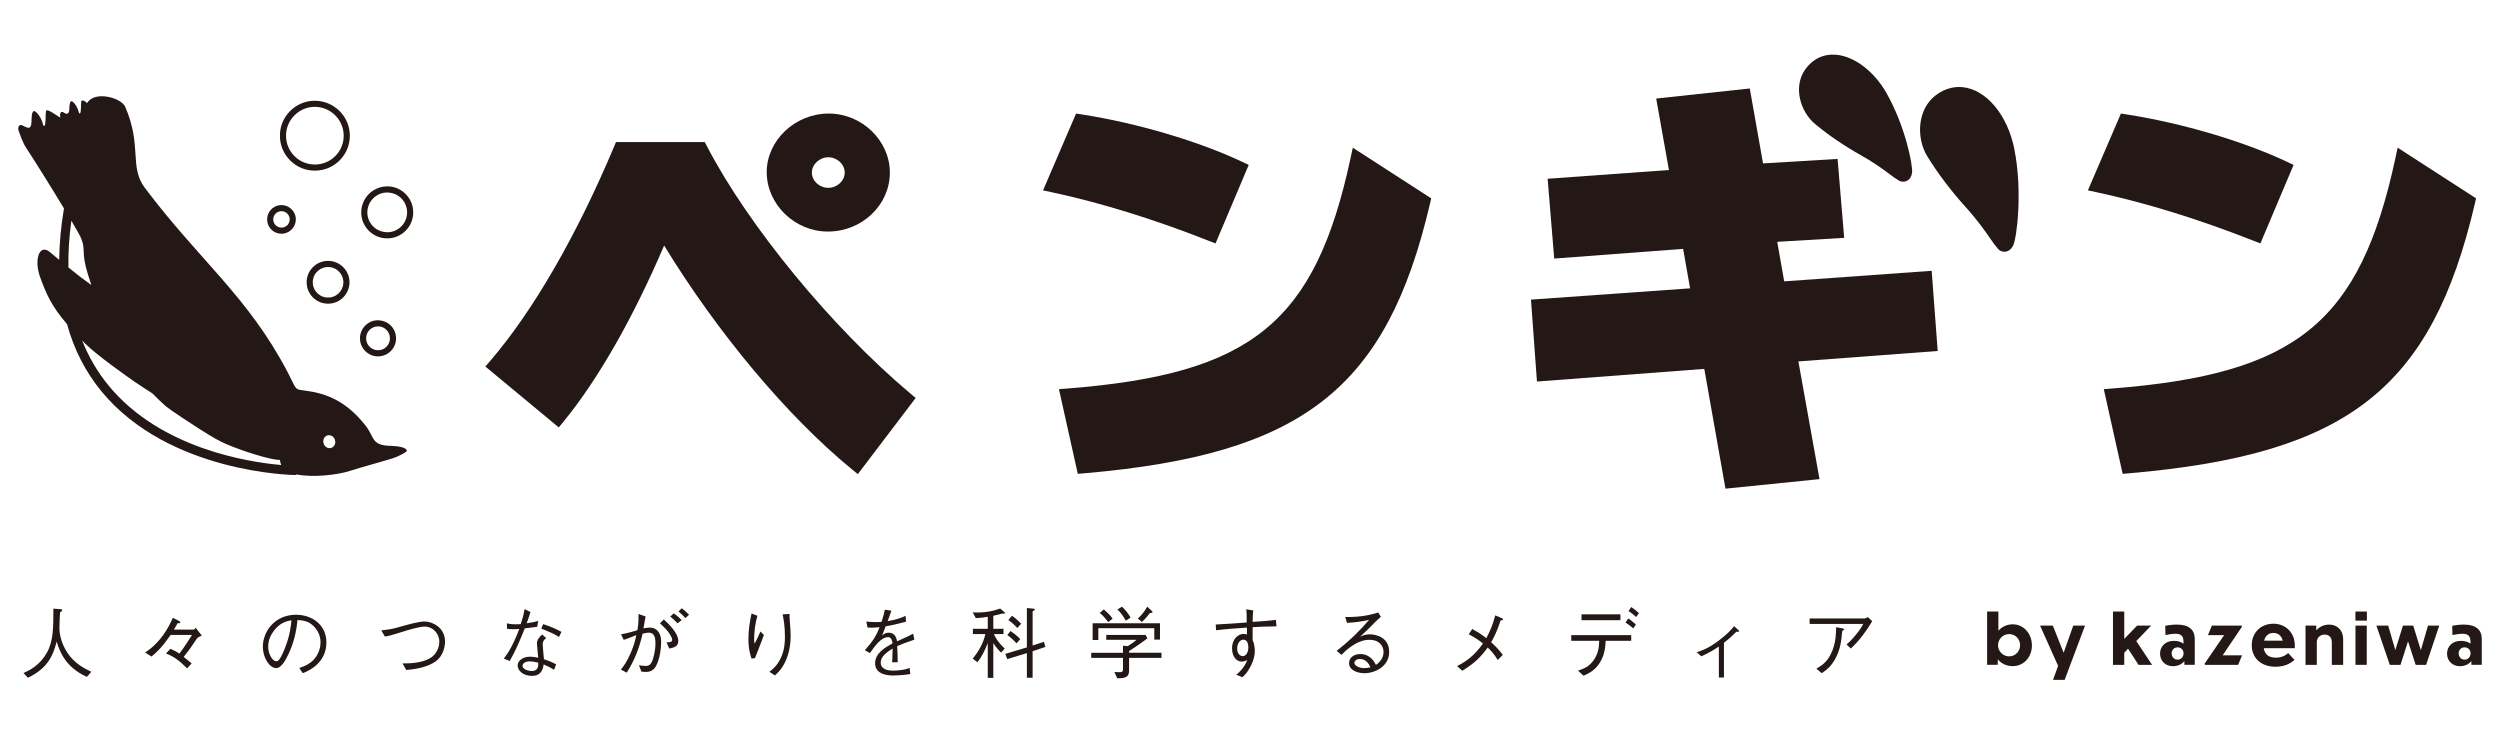
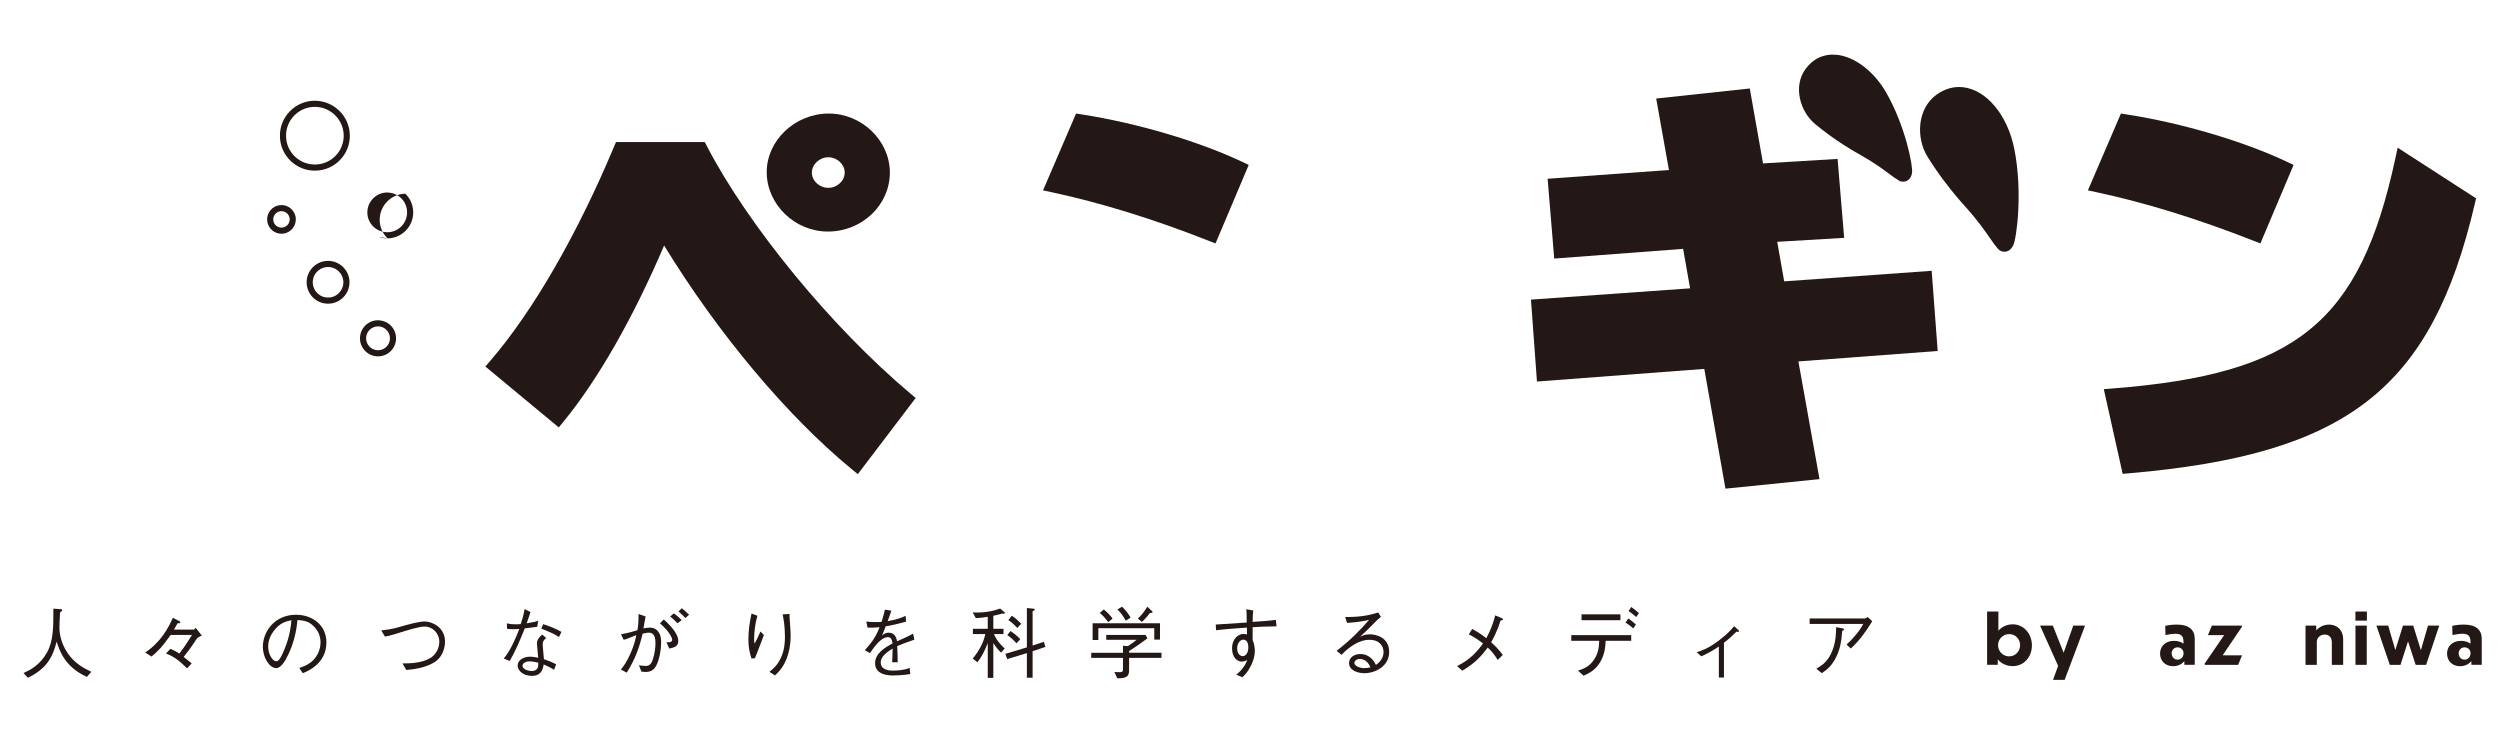
<svg xmlns="http://www.w3.org/2000/svg" version="1.1" id="レイヤー_1" x="0px" y="0px" width="1024.35px" height="300.944px" viewBox="0 0 1024.35 300.944" style="enable-background:new 0 0 1024.35 300.944;" xml:space="preserve">
  <style type="text/css">
	.st0{fill:#231815;}
</style>
  <g>
    <path class="st0" d="M339.201,94.877c14.009,0,25.408-10.845,25.408-24.174c0-13.108-11.473-24.18-25.047-24.18   c-13.77,0-25.408,10.992-25.408,24.005C314.155,83.726,325.628,94.877,339.201,94.877 M339.382,64.446   c3.648,0,6.729,2.867,6.729,6.257c0,3.393-3.081,6.257-6.729,6.257s-6.729-2.864-6.729-6.257   C332.653,67.371,335.796,64.446,339.382,64.446" />
    <path class="st0" d="M289.674,59.943l-0.891-1.724h-36.394l-0.821,1.957c-15.194,36.174-33.154,67.263-50.574,87.538l-2.122,2.472   l30.079,24.94l2.04-2.487c14.03-17.108,28.535-42.547,41.126-72.041c21.99,35.953,50.424,69.906,76.788,91.569l2.57,2.11   l23.715-31.209l-2.328-1.96C340.837,134.171,306.632,92.57,289.674,59.943" />
    <path class="st0" d="M498.046,99.754l13.608-32.183l-2.778-1.311c-17.868-8.419-42.97-15.837-65.514-19.356l-2.453-0.383   L427.375,78l3.804,0.818c20.009,4.306,41.53,10.968,63.965,19.794L498.046,99.754z" />
-     <path class="st0" d="M553.321,65.041c-14.487,67.107-40.449,88.218-115.755,94.123l-3.675,0.288l7.724,34.7l2.79-0.239   c89.385-7.736,123.767-34.572,141.512-110.447l0.511-2.193L554.298,60.52L553.321,65.041z" />
    <polygon class="st0" points="791.487,110.958 731.054,115.279 728.2,99.08 755.632,97.454 752.931,65.115 722.387,66.953    716.953,36.249 678.608,40.375 683.827,69.66 634.126,73.243 636.824,105.941 689.646,101.969 692.495,118.143 627.296,122.764    629.755,156.329 698.314,151.149 706.994,200.226 745.525,196.315 736.873,148.087 793.95,143.814  " />
    <path class="st0" d="M804.047,35.709c-3.688-0.34-7.369,0.741-10.643,3.13c-7.935,5.792-8.324,17.721-3.703,25.231   c4.371,7.093,9.681,14.11,15.788,20.863c4.796,5.295,7.975,9.883,10.079,12.922c1.182,1.706,1.917,2.775,2.6,3.485   c0.613,1.023,1.62,1.697,2.778,1.804c0.949,0.086,2.729-0.141,3.954-2.619c1.421-2.848,3.908-21.868,0.484-39.319   C822.619,47.099,813.841,36.612,804.047,35.709" />
    <path class="st0" d="M743.689,50.793c5.571,4.631,11.908,8.949,18.839,12.83c5.393,3.017,9.268,5.908,11.831,7.816   c1.427,1.069,2.337,1.749,3.121,2.159c0.478,0.401,1.139,0.769,2,0.848c1.268,0.116,3.531-0.527,3.966-3.684   c0.392-2.864-2.729-19.041-10.551-32.749c-5.011-8.775-13.035-14.885-20.444-15.571c-5.17-0.478-9.706,1.654-12.781,5.997   C734.611,35.593,737.662,45.773,743.689,50.793" />
    <path class="st0" d="M926.167,99.754l13.608-32.183l-2.778-1.311c-17.868-8.419-42.97-15.837-65.514-19.356l-2.453-0.383   L855.495,78l3.804,0.818c20.009,4.306,41.53,10.968,63.965,19.794L926.167,99.754z" />
    <path class="st0" d="M982.416,60.519l-0.977,4.521c-14.487,67.107-40.449,88.218-115.755,94.123l-3.675,0.291l7.727,34.697   l2.787-0.239c89.388-7.733,123.77-34.569,141.515-110.447l0.511-2.193L982.416,60.519z" />
-     <path class="st0" d="M160.303,182.695c-8.349-0.159-6.622-3.329-10.533-8.327c-7.709-9.853-15.874-13.142-24.37-14.266   c-5.014-0.662-3.602-0.074-7.507-7.54c-16.275-31.111-36.308-45.953-58.571-75.633c-6.435-8.582-1.047-17.019-8.012-33.169   c-1.583-3.678-12.505-6.796-15.632-1.516c-0.006,0.012-0.009,0.028-0.015,0.04c-0.787-0.94-1.577-1.216-2.122-1.063   c-0.536,0.153-0.217,2.787-0.493,4.579c-0.086,0.554-0.484,1.274-0.784,0.077c-0.447-1.789-1.513-3.504-2.573-4.254   c-1.06-0.753-1.247,1.43-1.265,2.704c-0.031,2.398-0.9,2.75-2.224,1.822c-1.556-1.096-1.792,0.983-1.467,1.847   c0.328,0.861-4.41-3.124-5.614-2.784c-0.646,0.184-0.26,3.375-0.594,5.543c-0.101,0.668-0.588,1.544-0.949,0.092   c-0.539-2.165-1.831-4.242-3.115-5.151c-1.283-0.91-1.51,1.73-1.531,3.274c-0.037,2.903-0.27,4.413-3.393,2.585   c-2-1.173-2.309,0.98-1.914,2.024c0.395,1.044,1.657,4.894,3.219,7.21c2.199,3.25,9.638,15.108,15.372,24.594   c-1.231,7.363-1.89,14.404-1.957,21.102c-1.219-1.02-2.462-2.064-3.752-3.152c-4.465-3.761-6.619,3.207-4.067,10.202   c2.527,6.931,4.57,11.749,11.035,19.298c2.842,10.337,7.54,19.555,14.147,27.574c27.564,33.472,78.644,34.226,79.159,34.229h0.012   c0.306,0,0.582-0.089,0.836-0.217c6.609,1.314,16.511,0.211,21.785-1.479c5.841-1.868,8.919-2.563,17.013-5.004   c3.164-0.949,6.23-2.778,6.257-3.173C166.78,183.354,163.124,182.75,160.303,182.695 M29.244,90.45   c2.073,3.51,3.602,6.217,4.006,7.213c1.979,4.867-0.052,5.488,2.652,14.358c0.527,1.721,1.032,3.295,1.534,4.784   c-3.314-2.374-6.361-4.729-9.402-7.207C27.92,103.518,28.331,97.13,29.244,90.45 M44.523,158.016   c-4.576-5.559-8.187-11.739-10.863-18.502c0.413,0.423,0.809,0.83,1.247,1.268c4.848,4.857,17.494,13.721,20.101,15.537   c3.063,2.135,5.338,3.485,7.442,4.879c1.868,1.926,3.746,3.736,5.608,5.357c1.492,1.292,11.739,8.003,13.96,9.399   c5.583,3.51,7.785,4.741,10.67,5.994c6.214,2.701,17.926,6.517,22.045,6.52c0.055,0.882,0.27,1.544,0.521,2.07   C101.566,189.332,65.717,183.752,44.523,158.016 M137.262,181.92c-0.423,1.366-1.81,2.058-3.106,1.541   c-1.292-0.527-2-2.061-1.583-3.433c0.42-1.366,1.81-2.058,3.103-1.534C136.971,179.014,137.679,180.545,137.262,181.92" />
    <path class="st0" d="M154.891,146.02c0.037,0,0.077-0.003,0.113-0.003c1.975-0.031,3.819-0.827,5.191-2.242   c1.378-1.418,2.116-3.289,2.086-5.265c-0.031-1.975-0.824-3.819-2.239-5.197c-1.418-1.375-3.317-2.055-5.259-2.089   c-1.979,0.028-3.822,0.827-5.2,2.242c-1.375,1.418-2.116,3.286-2.086,5.265C147.562,142.774,150.87,146.02,154.891,146.02    M151.384,135.215c0.91-0.937,2.129-1.464,3.436-1.482c1.32-0.055,2.539,0.469,3.473,1.378c0.934,0.91,1.461,2.132,1.479,3.439   c0.021,1.305-0.466,2.542-1.375,3.479c-0.907,0.934-2.129,1.461-3.433,1.482h-0.074c-2.658,0-4.842-2.147-4.885-4.821   C149.985,137.387,150.475,136.149,151.384,135.215" />
-     <path class="st0" d="M158.639,97.669c0.061,0,0.123,0,0.181-0.003c2.851-0.04,5.513-1.191,7.497-3.237   c1.979-2.043,3.041-4.729,2.992-7.565c-0.04-2.848-1.185-5.507-3.228-7.491c-2.04-1.979-4.72-3.084-7.571-3.008h-0.003   c-5.868,0.101-10.576,4.955-10.496,10.824c0.04,2.839,1.188,5.494,3.231,7.476C153.245,96.606,155.867,97.669,158.639,97.669    M158.55,78.873c2.175,0.021,4.227,0.787,5.785,2.3c1.562,1.516,2.438,3.547,2.469,5.727c0.037,2.168-0.778,4.223-2.288,5.782   c-1.519,1.565-3.553,2.444-5.736,2.478c-2.135-0.012-4.227-0.778-5.792-2.297c-1.562-1.513-2.438-3.544-2.469-5.712   C150.458,82.664,154.06,78.949,158.55,78.873" />
+     <path class="st0" d="M158.639,97.669c0.061,0,0.123,0,0.181-0.003c2.851-0.04,5.513-1.191,7.497-3.237   c1.979-2.043,3.041-4.729,2.992-7.565c-0.04-2.848-1.185-5.507-3.228-7.491h-0.003   c-5.868,0.101-10.576,4.955-10.496,10.824c0.04,2.839,1.188,5.494,3.231,7.476C153.245,96.606,155.867,97.669,158.639,97.669    M158.55,78.873c2.175,0.021,4.227,0.787,5.785,2.3c1.562,1.516,2.438,3.547,2.469,5.727c0.037,2.168-0.778,4.223-2.288,5.782   c-1.519,1.565-3.553,2.444-5.736,2.478c-2.135-0.012-4.227-0.778-5.792-2.297c-1.562-1.513-2.438-3.544-2.469-5.712   C150.458,82.664,154.06,78.949,158.55,78.873" />
    <path class="st0" d="M128.977,69.916c0.083,0,0.165,0,0.248-0.003c3.825-0.049,7.4-1.583,10.067-4.328   c2.668-2.744,4.104-6.361,4.046-10.19c-0.135-7.89-6.622-14.186-14.536-14.119h-0.003c-3.825,0.061-7.403,1.608-10.067,4.355   c-2.665,2.75-4.101,6.37-4.037,10.196c0.052,3.828,1.593,7.399,4.337,10.058C121.718,68.492,125.243,69.916,128.977,69.916    M120.533,47.378c2.199-2.266,5.145-3.544,8.303-3.593c0.055,0,0.104-0.003,0.159-0.003c6.429,0,11.724,5.197,11.834,11.654   c0.049,3.158-1.136,6.138-3.335,8.401c-2.199,2.26-5.145,3.531-8.306,3.571c-3.207,0.024-6.147-1.127-8.41-3.323   c-2.263-2.193-3.531-5.136-3.577-8.294C117.148,52.634,118.334,49.647,120.533,47.378" />
    <path class="st0" d="M133.529,106.936c-2.337,0.239-4.435,1.369-5.914,3.182c-1.482,1.819-2.165,4.113-1.923,6.459   c0.239,2.328,1.372,4.426,3.194,5.899c1.577,1.277,3.51,1.957,5.522,1.957c0.303,0,0.609-0.015,0.916-0.046   c4.811-0.493,8.327-4.808,7.841-9.635C142.643,109.947,138.325,106.434,133.529,106.936 M135.069,121.891   c-1.684,0.172-3.308-0.312-4.606-1.366c-1.299-1.051-2.107-2.545-2.276-4.205c-0.175-1.678,0.312-3.317,1.372-4.619   c1.057-1.296,2.554-2.101,4.227-2.269h0.003c0.217-0.024,0.435-0.034,0.649-0.034c3.155,0,5.883,2.404,6.23,5.617   C141.017,118.455,138.505,121.542,135.069,121.891" />
    <path class="st0" d="M111.62,94.459c1.057,0.854,2.349,1.311,3.697,1.311c0.202,0,0.41-0.009,0.616-0.031   c3.222-0.331,5.577-3.222,5.249-6.456c-0.346-3.219-3.271-5.565-6.453-5.234c-1.565,0.159-2.968,0.916-3.96,2.132   c-0.992,1.219-1.452,2.753-1.289,4.325C109.639,92.067,110.398,93.47,111.62,94.459 M112.714,87.764   c0.567-0.695,1.372-1.127,2.269-1.219h0.006c0.116-0.012,0.233-0.018,0.349-0.018c1.697,0,3.164,1.292,3.348,3.02   c0.187,1.85-1.161,3.507-3.011,3.697c-0.894,0.095-1.776-0.168-2.478-0.735c-0.695-0.564-1.13-1.366-1.222-2.257   C111.884,89.344,112.144,88.462,112.714,87.764" />
    <path class="st0" d="M824.72,272.942c-2.603,0-4.729-1.066-6.156-2.799v2.266h-4.367v-21.834h4.619v7.865   c1.4-1.623,3.498-2.631,5.905-2.631c4.45,0,7.837,3.835,7.837,8.652C832.557,269.276,829.17,272.942,824.72,272.942    M823.238,268.939c2.576,0,4.478-2.101,4.478-4.591c0-2.493-1.902-4.533-4.478-4.533c-2.576,0-4.563,2.07-4.563,4.56   C818.674,266.838,820.662,268.939,823.238,268.939" />
    <polygon class="st0" points="845.972,278.568 841.212,278.568 843.286,272.829 835.892,256.342 841.13,256.342 845.552,267.457    849.5,256.342 854.315,256.342  " />
-     <polygon class="st0" points="871.928,265.776 870.391,267.485 870.391,272.41 865.769,272.41 865.769,250.576 870.391,250.576    870.391,261.773 875.652,256.34 881.392,256.34 875.315,262.667 881.784,272.41 876.24,272.41  " />
    <path class="st0" d="M895.023,270.926c-1.008,1.149-2.545,2.043-4.674,2.043c-3.133,0-5.292-2.184-5.292-5.179   c0-2.882,2.132-5.207,5.684-5.207c1.654,0,2.968,0.447,3.92,1.149v-0.757c0-2.603-1.176-3.302-3.415-3.302   c-1.008,0-2.043,0.165-3.975,0.533l-0.083-3.779c1.957-0.392,3.133-0.505,4.897-0.505c4.815,0,7.194,2.184,7.194,5.822v10.664   h-4.257V270.926z M894.689,267.68c0-1.317-0.953-2.435-2.435-2.435c-1.482,0-2.438,1.118-2.438,2.435   c0,1.427,0.956,2.603,2.438,2.603C893.682,270.283,894.689,269.134,894.689,267.68" />
    <polygon class="st0" points="917.061,272.41 903.484,272.41 903.261,272.018 911.322,260.233 904.688,260.233 906.284,256.34    918.461,256.34 918.657,256.735 910.706,268.517 918.657,268.517  " />
-     <path class="st0" d="M932.404,273.193c-6.104,0-9.77-3.721-9.77-8.818c0-5.124,3.666-8.818,8.931-8.818   c4.952,0,8.704,3.724,8.704,8.845v1.204h-12.71c0.392,2.521,2.073,3.865,4.9,3.865c2.297,0,3.862-0.784,5.096-1.877l2.6,2.772   C938.395,271.962,935.932,273.193,932.404,273.193 M927.7,262.501h7.614c-0.502-1.988-1.816-3.164-3.807-3.164   C929.55,259.337,928.205,260.513,927.7,262.501" />
    <path class="st0" d="M949.288,272.41h-4.622v-16.07h4.398v1.963c0.977-1.176,2.799-2.38,5.262-2.38c3.305,0,5.764,2.266,5.764,5.96   v10.527h-4.643v-9.124c0-2.38-1.348-3.277-3.026-3.277c-1.455,0-3.133,1.118-3.133,2.995V272.41z" />
    <path class="st0" d="M969.81,254.299h-4.701v-3.724h4.701V254.299z M969.752,272.409h-4.619v-16.07h4.619V272.409z" />
    <polygon class="st0" points="986.663,262.78 983.582,272.41 979.19,272.41 973.705,256.34 978.547,256.34 981.456,266.364    984.59,256.34 988.789,256.34 991.928,266.419 994.838,256.34 999.456,256.34 994.081,272.41 989.796,272.41  " />
    <path class="st0" d="M1012.617,270.926c-1.008,1.149-2.545,2.043-4.674,2.043c-3.133,0-5.292-2.184-5.292-5.179   c0-2.882,2.132-5.207,5.684-5.207c1.654,0,2.968,0.447,3.92,1.149v-0.757c0-2.603-1.176-3.302-3.415-3.302   c-1.008,0-2.043,0.165-3.975,0.533l-0.083-3.779c1.957-0.392,3.133-0.505,4.897-0.505c4.815,0,7.194,2.184,7.194,5.822v10.664   h-4.257V270.926z M1012.283,267.68c0-1.317-0.953-2.435-2.435-2.435c-1.482,0-2.438,1.118-2.438,2.435   c0,1.427,0.956,2.603,2.438,2.603C1011.276,270.283,1012.283,269.134,1012.283,267.68" />
    <path class="st0" d="M35.595,277.345c-9.105-4.073-11.286-10.964-12.376-14.459c-1.571,6.187-3.975,11.059-11.764,14.811   l-1.828-1.923c2.597-1.185,6.668-3.142,9.617-8.398c2.631-4.683,2.631-10.358,2.631-17.987l2.756,0.193   c0.545,0.031,0.867,0.095,0.867,0.386c0,0.322-0.322,0.545-0.897,0.962c-0.098,0.894-0.257,5.354-0.257,6.315   c0,1.89,0.447,6.092,3.43,10.45c2.885,4.199,6.732,6.19,9.651,7.565L35.595,277.345z" />
    <path class="st0" d="M73.268,254.391c0.319,0.159,0.609,0.319,0.609,0.674c0,0.254-0.227,0.288-0.515,0.288h-0.606   c-0.257,0.481-0.931,1.73-1.507,2.628h8.269l0.674-0.738l2.502,3.176c-1.412,0.64-1.733,0.769-2.374,1.73   c-2.374,3.623-3.528,5.13-5.066,7.02c2.309,1.798,2.533,2.021,3.271,2.661l-1.862,2.021c-3.363-3.305-5.289-4.778-8.655-6.092   l1.828-1.923c0.833,0.352,2.756,1.314,3.654,1.954c1.923-2.469,3.207-4.487,5.194-7.629h-8.75c-3.85,5.452-5.675,7.02-7.856,8.848   l-2.597-1.666c6.475-4.233,9.553-10.196,11.35-14.205L73.268,254.391z" />
    <path class="st0" d="M122.645,273.69c1.219-0.417,3.109-1.026,4.903-2.469c2.181-1.73,3.786-4.808,3.786-7.984   c0-4.934-3.593-7.596-5.066-8.303c-1.185-0.542-2.756-0.833-4.392-0.864c-0.417,4.839-1.605,9.617-3.718,14.042   c-1.348,2.851-3.078,5.642-4.971,5.642c-2.692,0-5.482-4.138-5.482-8.784c0-6.156,4.839-13.081,13.562-13.081   c6.732,0,12.471,4.233,12.471,11.347c0,8.72-7.758,11.831-9.681,12.6L122.645,273.69z M112.097,258.622   c-1.026,1.409-2.211,3.495-2.211,6.285c0,3.43,1.957,6.027,3.237,6.027c0.674,0,1.443,0,3.525-5.13   c2.214-5.418,2.597-9.715,2.759-11.669C117.132,254.551,114.535,255.289,112.097,258.622" />
    <path class="st0" d="M156.216,258.302c1.828-0.159,4.423-0.576,6.187-1.06c5.289-1.504,9.17-2.594,11.608-2.594   c3.011,0,8.334,2.371,8.334,8.239c0,2.79-1.219,6.153-3.593,7.92c-3.908,2.946-9.648,3.461-12.275,3.715l-1.574-2.692   c2.854,0,7.825-0.095,11.255-2.113c3.684-2.181,3.847-6.03,3.847-6.735c0-3.495-2.756-6.251-5.963-6.251   c-2.211,0-6.285,1.219-12.085,3.044c-2.309,0.707-2.756,0.802-4.233,1.06L156.216,258.302z" />
    <path class="st0" d="M217.358,250.8c-0.867,2.692-0.965,2.949-1.571,4.585c3.139-0.481,3.942-0.738,4.744-0.992l-0.417,2.435   c-1.026,0.159-3.4,0.447-5.096,0.64c-1.798,4.585-3.721,9.105-6.156,13.369l-2.438-0.995c1.314-1.697,3.366-4.358,6.349-12.116   c-0.355,0-1.988,0.095-2.309,0.095c-1.443,0-2.181-0.095-2.692-0.159l-0.098-2.276c0.836,0.224,1.73,0.417,3.911,0.417   c0.802,0,1.124,0,1.764-0.064c0.481-1.443,1.185-3.589,1.605-6.19L217.358,250.8z M223.802,261.412   c-1.026,0.864-1.443,1.378-1.443,2.628c0,0.511,0.19,2.435,0.511,6.058c2.661,0.897,3.752,1.446,5.001,2.086l-0.833,2.245   c-1.541-0.931-2.438-1.348-4.263-2.181c-0.291,1.73-0.836,4.68-4.842,4.68c-3.623,0-5.834-2.181-5.834-4.233   c0-2.242,2.499-3.623,5.096-3.623c1.124,0,2.374,0.257,3.335,0.42c-0.064-0.9-0.515-5.069-0.515-5.709   c0-1.666,0.802-2.563,2.116-3.782L223.802,261.412z M217.003,270.995c-1.73,0-2.916,0.836-2.916,1.764   c0,1.476,2.306,2.181,3.877,2.181c1.317,0,2.567-0.738,2.567-2.435v-0.995C219.6,271.317,218.286,270.995,217.003,270.995    M222.55,255.737c2.309,0.704,5.292,1.893,7.504,3.173l-0.995,2.086c-2.371-1.443-3.688-1.991-7.277-3.43L222.55,255.737z" />
    <path class="st0" d="M254.453,259.905c3.207-0.609,5.066-1.185,6.701-1.669c0.288-1.568,0.481-2.787,0.481-6.667l2.916,1.057   c-0.319,1.381-0.481,2.374-0.897,4.842c0.704-0.129,1.73-0.322,2.661-0.322c1.859,0,4.585,1.155,4.585,5.963   c0,2.726-0.64,7.118-2.086,9.749c-1.216,2.276-3.139,2.469-4.263,2.469c-0.352,0-0.735-0.034-1.73-0.129l-1.026-2.597   c1.314,0.159,2.021,0.257,2.661,0.257c0.802,0,2.018,0,2.854-2.181c0.288-0.772,1.25-3.718,1.25-7.053   c0-1.795-0.193-4.392-2.692-4.392c-0.833,0-2.021,0.288-2.567,0.417c-1.378,5.865-3.207,10.772-6.508,15.966l-2.404-1.283   c1.219-1.507,2.438-3.044,4.104-6.955c1.537-3.593,1.923-5.611,2.211-7.151c-0.481,0.193-2.597,1.026-3.044,1.219   c-1.155,0.45-1.507,0.579-2.116,0.704L254.453,259.905z M271.99,253.813c1.73,1.605,5.929,5.449,5.929,8.848   c0,2.309-1.89,2.692-3.688,3.078l-1.155-2.567c0.9,0.034,2.343,0.064,2.343-0.992c0-0.511-0.227-1.09-0.802-2.052   c-0.928-1.602-2.276-2.949-4.199-4.744L271.99,253.813z M277.601,255.385c-0.833-0.867-1.988-2.018-3.014-2.759l1.504-1.311   c1.09,0.799,2.086,1.602,3.24,2.756L277.601,255.385z M279.331,249.229c0.833,0.609,1.988,1.571,3.014,2.661l-1.507,1.348   c-0.931-0.962-1.954-1.957-2.821-2.695L279.331,249.229z" />
    <path class="st0" d="M310.338,252.307c-0.931,3.237-1.348,6.573-1.348,9.938c0,0.674,0.064,0.897,0.257,1.409   c0.833-1.507,1.571-3.142,2.34-4.903l1.409,1.409c-0.674,1.957-0.992,2.726-3.654,9.522l-1.412,0.159   c-0.928-2.658-1.28-5.096-1.28-7.883c0-3.562,0.511-7.087,1.28-10.582L310.338,252.307z M323.544,251.569   c-0.064,0.769-0.064,1.121,0.034,2.211c0.319,4.521,0.383,5.194,0.383,6.701c0,5.13-1.25,9.136-2.916,12.021   c-1.06,1.859-1.988,2.79-3.528,4.266l-2.242-1.51c1.345-1.057,3.078-2.401,4.615-5.577c1.541-3.207,1.73-6.38,1.73-8.784   c0-4.392-0.545-7.148-0.928-9.17L323.544,251.569z" />
    <path class="st0" d="M372.986,276.19c-3.112,0.545-6.606,0.576-7.182,0.576c-1.026,0-7.243,0-7.243-4.968   c0-4.168,4.07-6.508,7.148-8.144c-0.129-0.864-0.386-2.597-1.795-2.597c-2.888,0-5.482,3.687-7.47,6.542l-2.086-1.185   c3.271-3.657,4.68-5.868,6.027-9.427c-2.787,0.254-4.04,0.193-4.937,0.159l-0.481-2.499c0.992,0.129,1.954,0.254,3.718,0.254   c1.219,0,1.893-0.061,2.533-0.095c0.802-2.533,1.09-3.752,1.348-5.001l2.661,0.417c-0.352,1.124-0.707,2.021-1.507,4.266   c4.101-0.643,6.058-1.574,7.341-2.181l0.159,2.435c-4.07,1.09-5.932,1.476-8.334,1.893c-0.9,2.469-1.124,2.949-1.51,3.782   c0.42-0.386,1.283-1.185,2.759-1.185c2.723,0,3.204,2.435,3.43,3.525c4.04-1.795,4.744-2.116,6.569-3.109l0.515,2.435   c-4.07,1.443-4.906,1.73-7.023,2.661c0.162,3.302,0.162,4.104,0.193,6.603h-2.276c0-0.288,0.064-1.507,0.098-2.276   c0.064-1.314,0.064-2.181,0.095-3.335c-2.469,1.541-4.873,3.305-4.873,5.709c0,3.078,3.525,3.335,4.906,3.335   c2.211,0,4.934-0.291,6.955-1.09L372.986,276.19z" />
    <path class="st0" d="M410.565,251.408c-0.643,0.193-1.571,0.515-3.559,0.897v5.354h4.165v2.147h-3.908   c0.349,0.867,1.25,2.983,4.423,5.932l-1.507,1.666c-1.507-1.473-2.34-2.628-3.173-3.908v14.263h-2.279v-14.263   c-1.087,2.787-2.34,5.513-4.263,7.853l-1.89-1.507c2.435-2.949,4.361-6.315,5.161-10.036h-5.096v-2.147h6.089v-4.937   c-2.628,0.45-4.101,0.515-4.903,0.545l-1.25-2.34c4.585,0.224,7.951-0.417,11.252-1.571l1.764,1.507   c0.126,0.098,0.224,0.193,0.224,0.288C411.814,251.568,410.852,251.439,410.565,251.408 M423.1,266.829v10.87h-2.343v-10.101   l-8.046,2.469l-0.802-2.147l8.848-2.661v-16.125l2.631,0.257c0.126,0,0.606,0.064,0.606,0.322c0,0.349-0.447,0.542-0.894,0.735   v14.042l4.615-1.507l0.64,2.083L423.1,266.829z M416.528,263.592c-1.541-1.635-2.597-2.567-3.785-3.366l1.283-1.669   c1.476,0.995,2.756,1.957,4.009,3.335L416.528,263.592z M416.846,257.307c-1.635-1.73-2.692-2.563-3.687-3.237l1.446-1.764   c0.606,0.386,1.761,1.121,3.813,3.271L416.846,257.307z" />
    <path class="st0" d="M462.633,269.552v4.94c0,2.53-0.738,3.461-4.842,3.43l-1.185-2.567c1.026,0.064,1.635,0.064,2.018,0.064   c0.833,0,1.507-0.031,1.507-1.09v-4.778h-13.016v-2.083h13.016v-2.885l1.988,0.159c1.507-0.959,2.309-1.537,3.593-2.597h-12.441   v-1.988h16.125l0.738,1.412c-3.43,2.563-6.285,4.426-7.501,5.194v0.704h13.271v2.083H462.633z M472.955,262.082v-4.677h-22.921   v4.839h-2.34v-6.86h27.601v6.698H472.955z M454.104,254.903c-1.057-1.378-2.147-2.692-3.491-3.752l1.663-1.443   c1.862,1.541,2.824,2.661,3.593,3.752L454.104,254.903z M461.286,254.328c-1.219-2.181-2.211-3.43-3.43-4.619l1.89-1.121   c1.7,1.666,2.665,2.98,3.498,4.456L461.286,254.328z M471.16,251.152c-1.155,1.7-2.726,3.176-3.271,3.688l-1.666-1.412   c1.283-1.152,2.533-2.53,3.847-4.839l1.923,1.761c0.162,0.193,0.257,0.322,0.257,0.45   C472.25,251.152,471.736,251.152,471.16,251.152" />
    <path class="st0" d="M513.512,250.127c-0.159,1.283-0.254,2.404-0.254,4.68c3.461-0.224,6.827-0.45,9.522-0.833l0.254,2.661   c-4.392,0.031-7.724,0.224-9.776,0.352c-0.034,0.833,0,4.585,0,5.354c0.671,1.219,0.897,3.335,0.897,4.392   c0,2.949-1.412,5.994-2.695,7.951c-0.833,1.283-1.409,1.859-2.401,2.821l-2.502-1.06c1.026-0.833,3.173-2.628,4.521-6.024   c-1.09,0.671-2.276,0.671-2.309,0.671c-2.018,0-3.942-1.954-3.942-5.384c0-4.135,2.692-5.963,4.646-5.963   c0.674,0,1.09,0.129,1.446,0.257v-2.854c-3.433,0.224-8.753,0.609-12.631,1.09l-0.162-2.34c3.528-0.193,9.167-0.609,12.695-0.833   c0-3.047,0-4.168-0.159-5.418L513.512,250.127z M506.909,265.707c0,2.245,1.314,3.142,2.276,3.142c1.314,0,2.309-1.476,2.309-3.559   c0-1.057-0.288-3.207-2.021-3.207C508.256,262.084,506.909,263.462,506.909,265.707" />
    <path class="st0" d="M551.187,252.819c7.053,0.095,10.998-1.09,13.528-1.859l1.09,1.764c-0.288,0.254-1.571,1.378-1.795,1.602   c-2.916,2.949-4.615,4.68-6.732,6.573c1.057-0.481,2.147-0.992,4.04-0.992c2.371,0,7.887,1.152,7.887,7.213   c0,6.089-6.058,8.72-10.131,8.72c-2.756,0-6.315-1.155-6.315-4.168c0-1.923,1.666-3.687,4.585-3.687   c4.135,0,5.834,3.271,6.444,4.456c0.867-0.64,3.109-2.34,3.109-5.256c0-2.181-1.378-5.035-5.865-5.035   c-5.645,0-10.836,5.58-11.35,6.19l-2.018-1.669c5.544-4.263,10.098-8.879,13.304-12.695c-1.764,0.481-5.161,1.026-9.041,1.25   L551.187,252.819z M557.15,270.004c-1.344,0-2.211,0.864-2.211,1.571c0,1.345,2.309,2.181,3.942,2.181   c0.897,0,1.795-0.129,2.661-0.322C561.061,272.408,559.907,270.004,557.15,270.004" />
    <path class="st0" d="M603.224,257.724c3.078,1.635,4.649,2.885,5.77,3.782c1.54-2.916,2.597-5.289,3.657-9.36l2.563,1.09   c0.257,0.095,0.643,0.319,0.643,0.606c0,0.257-0.42,0.355-0.995,0.386c-1.443,4.585-3.109,7.568-3.88,8.943   c1.06,0.931,2.79,2.502,4.778,5.164l-2.083,2.083c-1.412-2.306-2.567-3.654-4.104-5.096c-2.695,3.688-5.289,6.444-10.453,9.522   l-2.083-1.926c3.623-1.89,6.86-3.972,10.612-9.262c-1.25-0.962-3.078-2.374-5.834-3.752L603.224,257.724z" />
    <path class="st0" d="M657.921,262.565c-0.19,2.854-0.447,5.868-2.465,9.041c-1.991,3.173-4.49,4.297-6.606,5.259l-2.276-2.086   c2.116-0.704,4.487-1.443,6.508-4.423c1.954-2.854,2.083-5.516,2.181-7.792h-11.445v-2.34h24.557v2.34H657.921z M663.948,254.133   h-15.932v-2.404h15.932V254.133z M669.207,257.468c-0.833-0.769-2.309-1.859-3.173-2.404l1.185-1.669   c1.121,0.802,2.34,1.795,3.078,2.502L669.207,257.468z M670.392,252.819c-0.545-0.511-1.923-1.7-3.109-2.435l1.09-1.669   c1.216,0.802,2.594,1.957,3.173,2.502L670.392,252.819z" />
    <path class="st0" d="M704.284,264.906c-2.083,1.409-3.945,2.533-7.182,4.009l-1.923-1.669c2.404-0.769,4.714-1.537,8.977-4.71   c3.718-2.79,5.292-4.649,6.383-5.966l1.504,1.381c0.257,0.224,0.545,0.481,0.545,0.735c0,0.159-0.095,0.193-0.322,0.193   c-0.129,0-0.64-0.034-0.769-0.064c-1.923,1.893-3.173,3.078-5.127,4.521v14.266h-2.086V264.906z" />
    <path class="st0" d="M741.477,255.64v-2.242h22.633c0.193,0,0.735-0.227,1.185-0.579l1.828,1.73   c-2.469,4.073-5.259,7.984-8.787,11.188l-1.727-1.666c0.735-0.64,1.697-1.473,3.62-3.752c2.052-2.435,2.567-3.461,3.207-4.68   H741.477z M744.234,274.01c2.661-1.635,4.873-3.078,6.637-7.629c1.344-3.593,1.409-6.732,1.473-9.393l2.756,0.511   c0.322,0.064,0.484,0.227,0.484,0.386c0,0.193-0.064,0.257-0.738,0.64c-0.45,4.649-0.802,7.89-3.207,12.024   c-1.378,2.309-2.435,3.366-5.164,5.289L744.234,274.01z" />
  </g>
</svg>